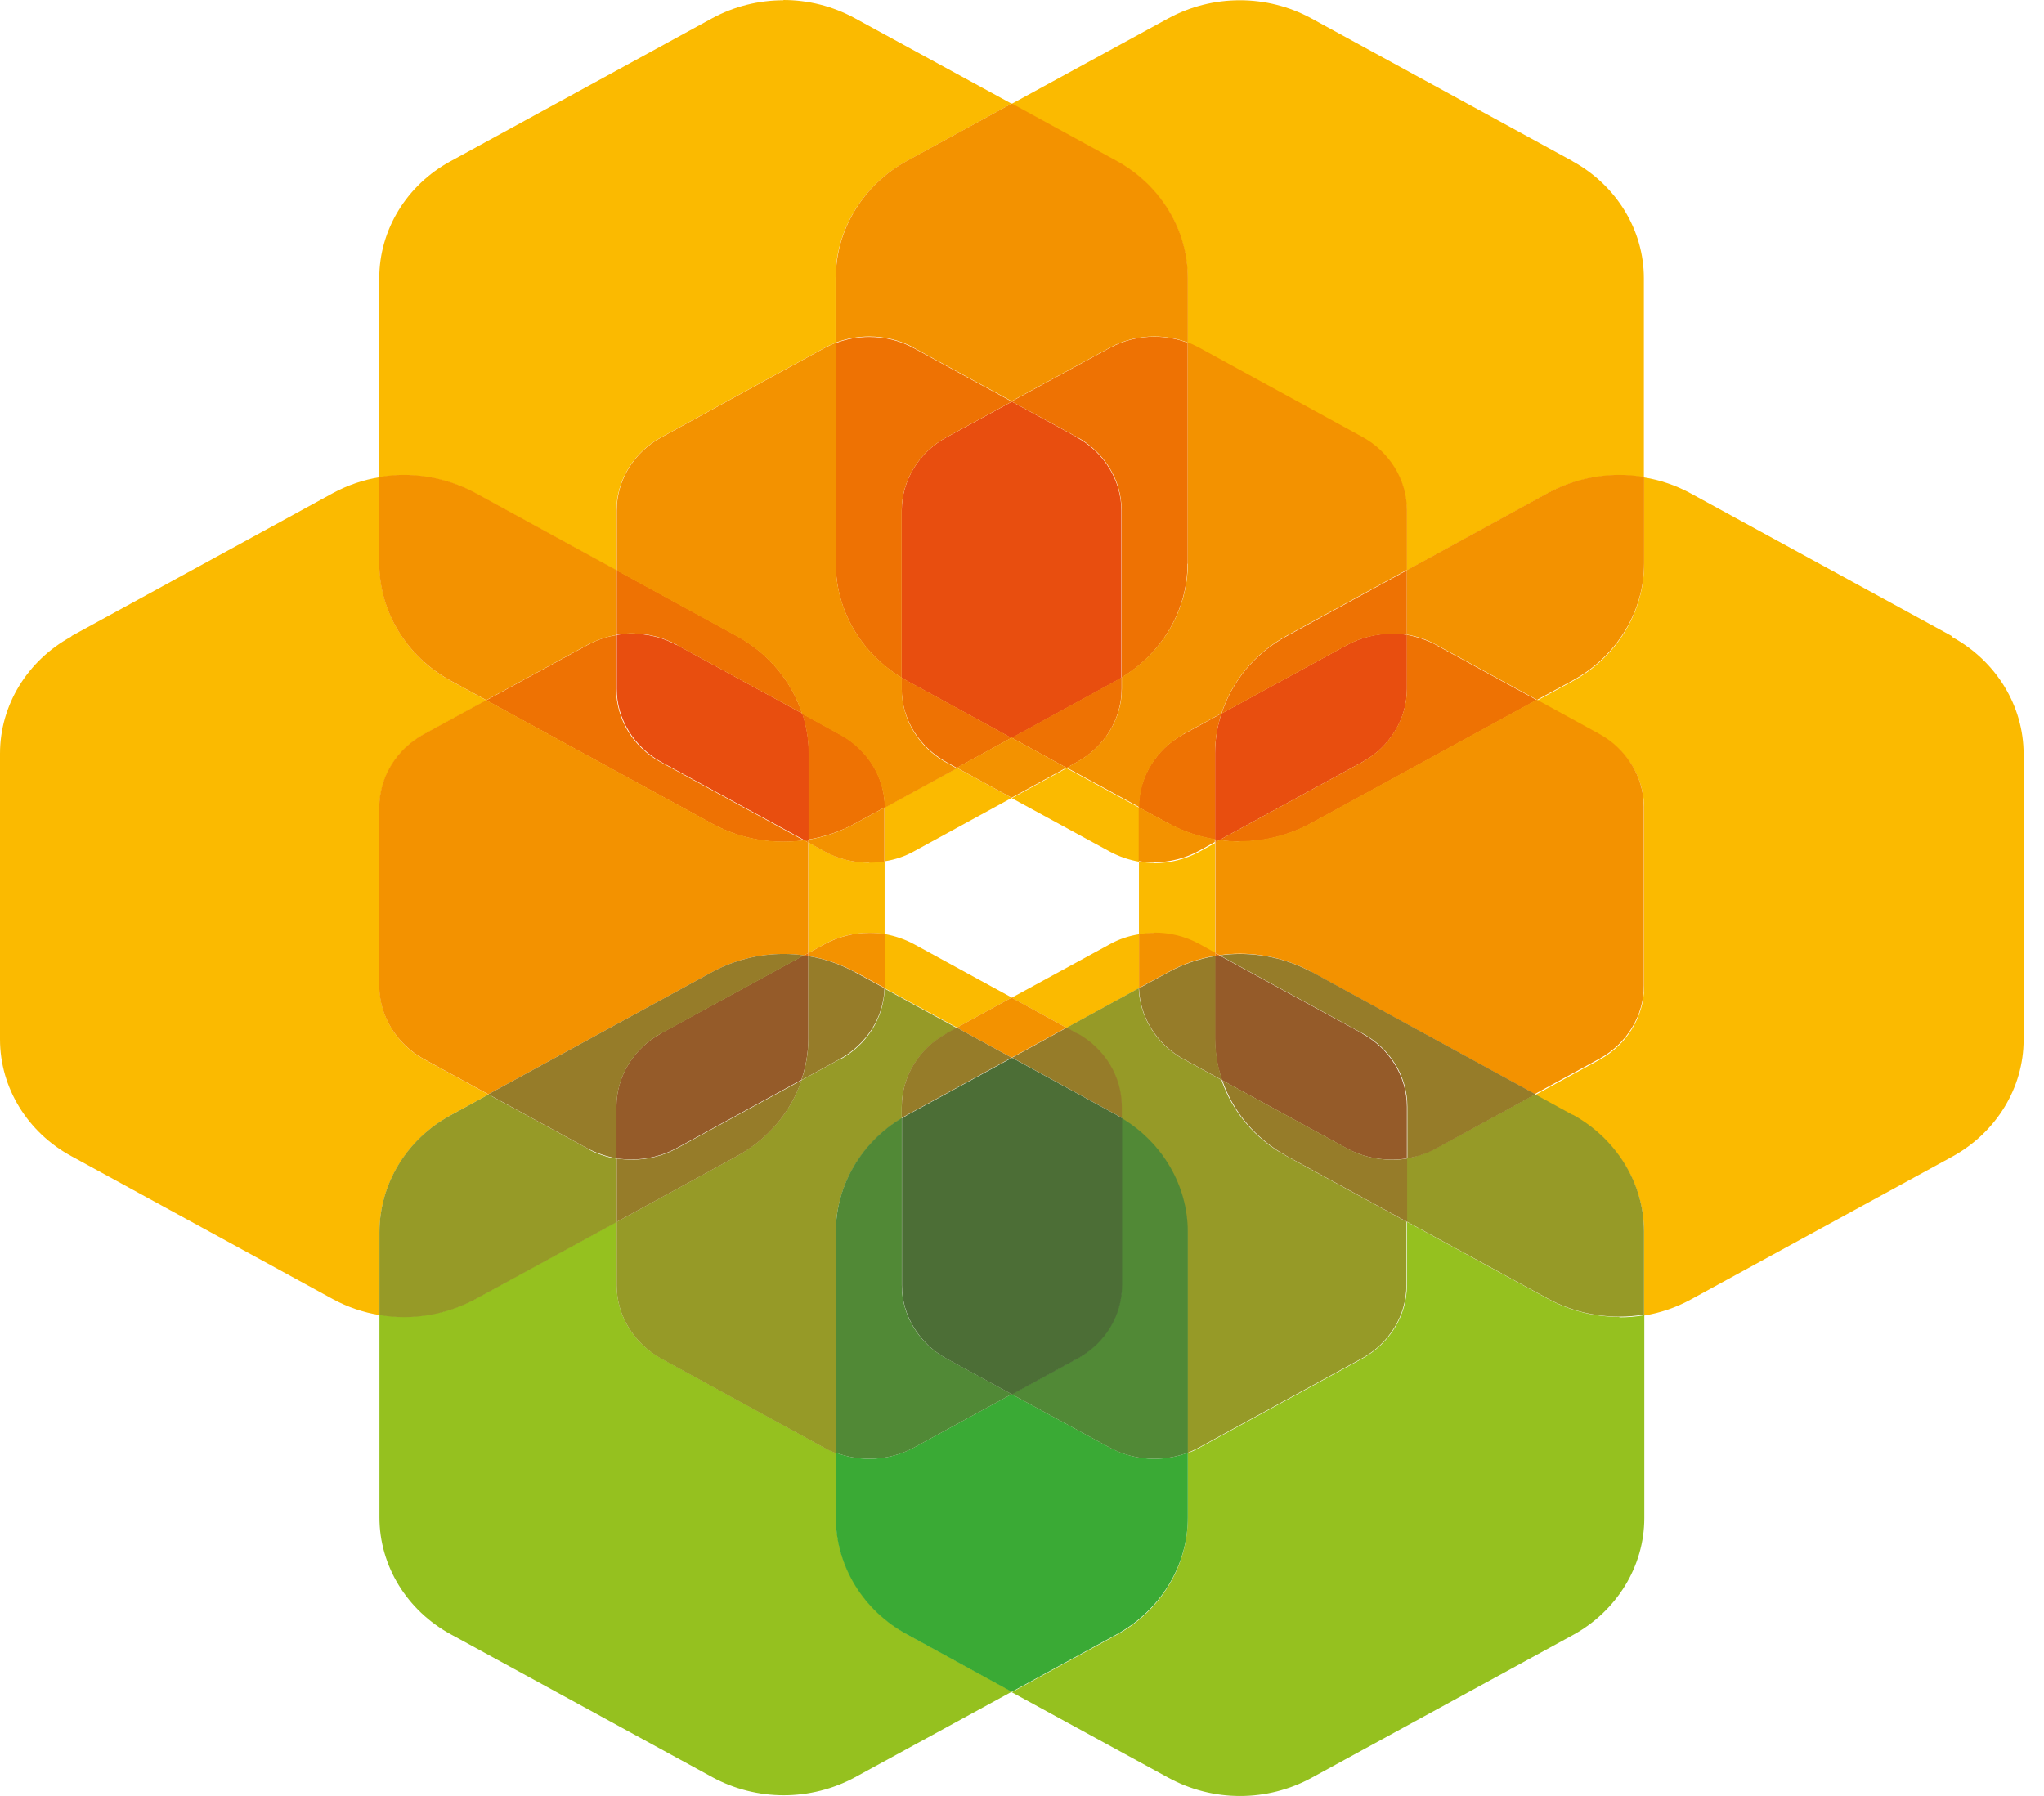
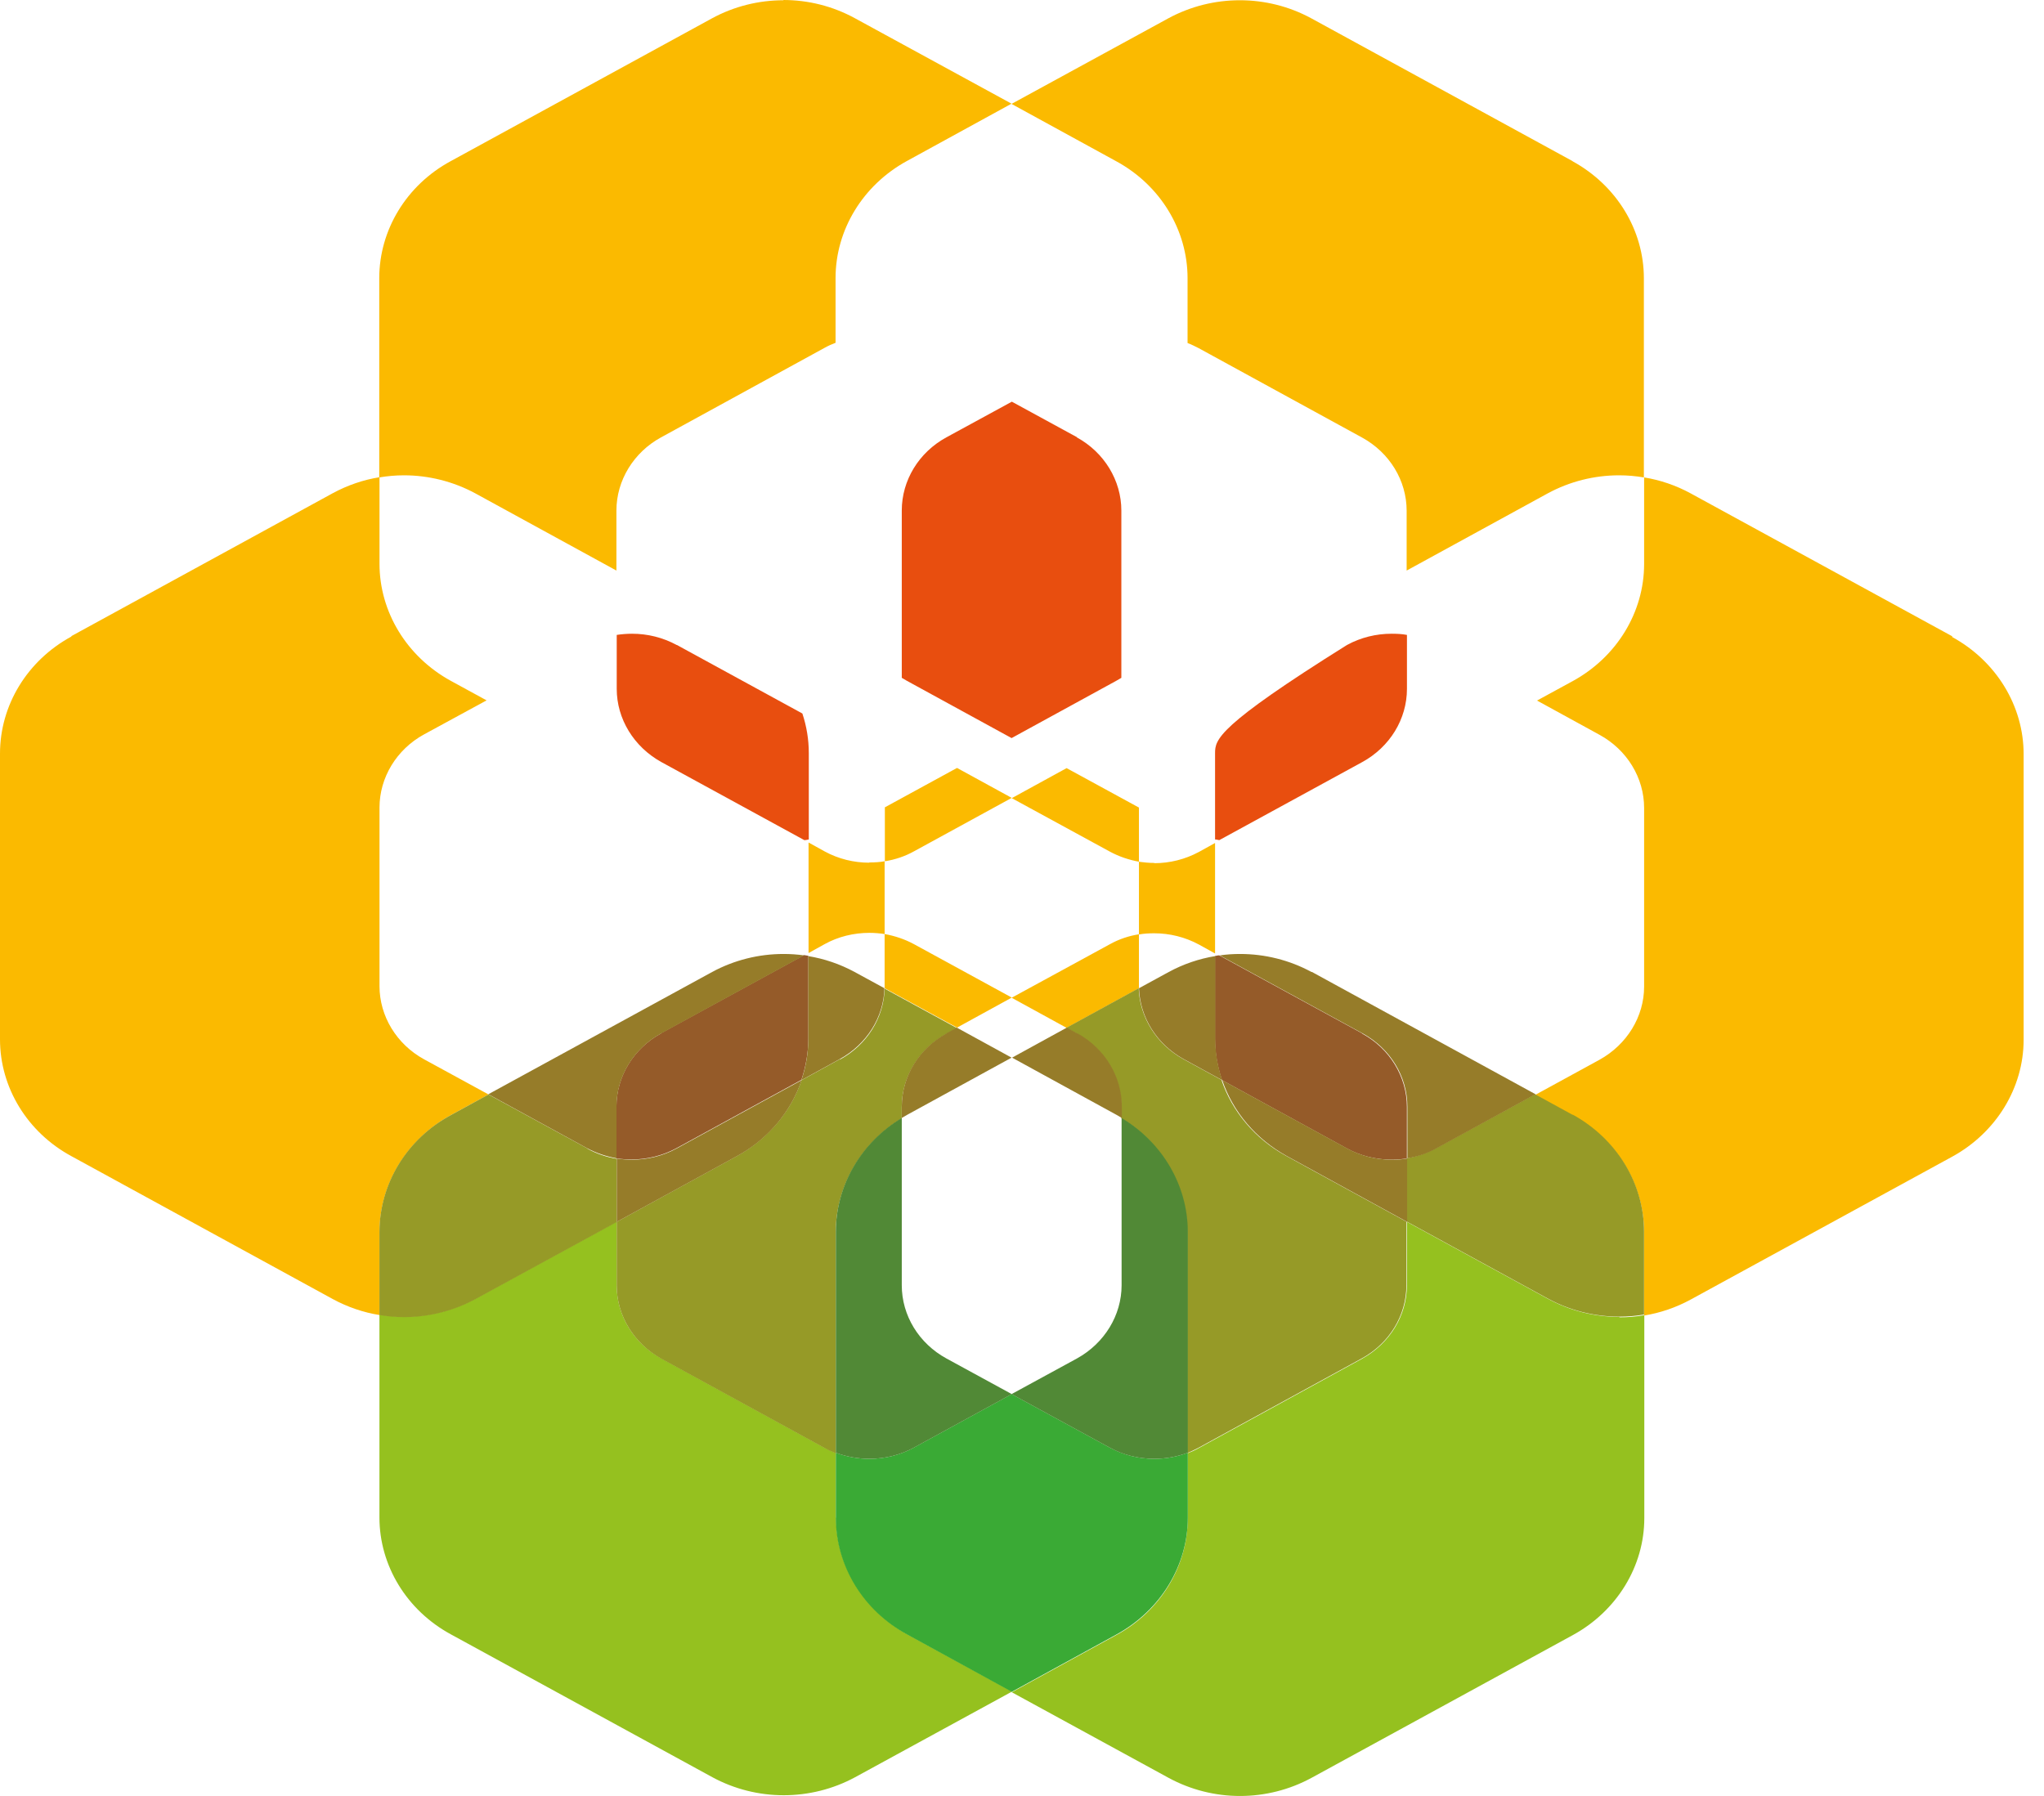
<svg xmlns="http://www.w3.org/2000/svg" width="33" height="29" viewBox="0 0 33 29" fill="none">
  <path d="M26.143 21.264C25.743 21.264 25.347 21.165 24.991 20.972L22.714 19.729V20.756C22.714 21.241 22.438 21.692 21.993 21.938L19.356 23.381C19.296 23.416 19.236 23.442 19.176 23.465V24.514C19.176 25.291 18.736 26.014 18.023 26.401L16.335 27.325L18.868 28.708C19.224 28.901 19.62 29 20.02 29C20.421 29 20.817 28.901 21.173 28.708L25.395 26.401C26.107 26.011 26.547 25.287 26.547 24.514V21.237C26.415 21.26 26.283 21.271 26.147 21.271L26.143 21.264ZM13.493 24.51V23.461C13.434 23.438 13.37 23.408 13.313 23.378L10.676 21.934C10.232 21.692 9.956 21.241 9.956 20.752V19.726L7.679 20.968C7.323 21.161 6.923 21.26 6.526 21.26C6.394 21.26 6.258 21.248 6.126 21.226V24.503C6.126 25.279 6.566 26.003 7.279 26.39L11.501 28.697C11.857 28.89 12.253 28.988 12.653 28.988C13.053 28.988 13.45 28.89 13.806 28.697L16.339 27.314L14.65 26.39C13.942 25.999 13.498 25.276 13.498 24.503L13.493 24.51Z" fill="#95C11F" />
  <path d="M16.335 22.51L14.755 23.374C14.535 23.495 14.283 23.556 14.034 23.556C13.85 23.556 13.67 23.522 13.494 23.457V24.507C13.494 25.283 13.934 26.007 14.647 26.393L16.335 27.318L18.024 26.393C18.736 26.003 19.177 25.28 19.177 24.507V23.457C19.005 23.522 18.82 23.556 18.636 23.556C18.388 23.556 18.14 23.495 17.916 23.374L16.331 22.51" fill="#3AAA35" />
-   <path d="M10.925 10.415C10.701 10.293 10.453 10.233 10.205 10.233C10.121 10.233 10.037 10.24 9.957 10.252V11.123C9.957 11.608 10.233 12.059 10.677 12.305L12.986 13.566C13.01 13.566 13.034 13.559 13.058 13.555V12.161C13.058 11.941 13.022 11.725 12.954 11.521L10.929 10.415H10.925ZM22.466 10.233C22.218 10.233 21.97 10.293 21.746 10.415L19.721 11.521C19.653 11.725 19.617 11.941 19.617 12.161V13.555C19.641 13.555 19.665 13.563 19.685 13.566L21.994 12.305C22.438 12.062 22.715 11.612 22.715 11.123V10.252C22.631 10.236 22.546 10.233 22.466 10.233ZM17.392 7.062L16.336 6.486L15.279 7.062C14.835 7.304 14.559 7.755 14.559 8.244V10.945C14.587 10.96 14.615 10.979 14.643 10.994L16.332 11.918L18.02 10.994C18.048 10.979 18.076 10.96 18.104 10.945V8.244C18.104 7.759 17.828 7.304 17.384 7.062H17.392Z" fill="#E84E0F" />
+   <path d="M10.925 10.415C10.701 10.293 10.453 10.233 10.205 10.233C10.121 10.233 10.037 10.24 9.957 10.252V11.123C9.957 11.608 10.233 12.059 10.677 12.305L12.986 13.566C13.01 13.566 13.034 13.559 13.058 13.555V12.161C13.058 11.941 13.022 11.725 12.954 11.521L10.929 10.415H10.925ZM22.466 10.233C22.218 10.233 21.97 10.293 21.746 10.415C19.653 11.725 19.617 11.941 19.617 12.161V13.555C19.641 13.555 19.665 13.563 19.685 13.566L21.994 12.305C22.438 12.062 22.715 11.612 22.715 11.123V10.252C22.631 10.236 22.546 10.233 22.466 10.233ZM17.392 7.062L16.336 6.486L15.279 7.062C14.835 7.304 14.559 7.755 14.559 8.244V10.945C14.587 10.96 14.615 10.979 14.643 10.994L16.332 11.918L18.02 10.994C18.048 10.979 18.076 10.96 18.104 10.945V8.244C18.104 7.759 17.828 7.304 17.384 7.062H17.392Z" fill="#E84E0F" />
  <path d="M14.282 15.086V15.957L15.451 16.593L16.335 16.108L14.755 15.245C14.607 15.165 14.447 15.112 14.282 15.082V15.086ZM16.335 16.112L17.22 16.597L18.388 15.957V15.086C18.224 15.112 18.064 15.165 17.916 15.248L16.331 16.112H16.335ZM14.034 13.93C13.786 13.93 13.538 13.87 13.314 13.748L13.054 13.604V15.389L13.314 15.245C13.534 15.123 13.786 15.063 14.034 15.063C14.118 15.063 14.202 15.07 14.282 15.082V13.907C14.202 13.922 14.118 13.926 14.034 13.926V13.93ZM16.335 12.884L15.451 12.4L14.286 13.036V13.907C14.45 13.881 14.611 13.828 14.759 13.745L16.339 12.881L16.335 12.884ZM18.388 13.911V13.04L17.22 12.403L16.335 12.888L17.92 13.752C18.068 13.832 18.228 13.885 18.392 13.915L18.388 13.911ZM31.518 10.274L27.296 7.967C27.06 7.838 26.804 7.751 26.544 7.709V9.107C26.544 9.884 26.104 10.608 25.391 10.998L24.815 11.312L25.824 11.865C26.268 12.108 26.544 12.559 26.544 13.047V15.93C26.544 16.415 26.268 16.866 25.824 17.112L24.783 17.681L25.391 18.014C26.104 18.401 26.544 19.124 26.544 19.904V21.242C26.804 21.2 27.06 21.113 27.296 20.984L31.518 18.677C32.23 18.287 32.671 17.563 32.671 16.79V12.176C32.671 11.399 32.23 10.676 31.518 10.286V10.274ZM25.391 2.603L21.169 0.295C20.813 0.102 20.417 0.004 20.017 0.004C19.617 0.004 19.221 0.102 18.864 0.295L16.331 1.678L18.02 2.603C18.732 2.989 19.173 3.713 19.173 4.493V5.539C19.233 5.561 19.293 5.592 19.353 5.622L21.99 7.065C22.434 7.308 22.71 7.759 22.71 8.247V9.213L24.987 7.967C25.343 7.774 25.739 7.675 26.14 7.675C26.276 7.675 26.408 7.687 26.54 7.709V4.493C26.54 3.716 26.1 2.993 25.387 2.603H25.391ZM12.65 0.004C12.249 0.004 11.853 0.102 11.497 0.295L7.275 2.603C6.563 2.989 6.123 3.713 6.123 4.493V7.709C6.255 7.687 6.387 7.675 6.523 7.675C6.919 7.675 7.319 7.774 7.675 7.967L9.952 9.213V8.244C9.952 7.759 10.229 7.304 10.673 7.062L13.31 5.618C13.37 5.584 13.43 5.558 13.49 5.535V4.489C13.49 3.713 13.93 2.989 14.643 2.599L16.331 1.674L13.798 0.292C13.442 0.098 13.046 0 12.646 0L12.65 0.004ZM1.153 10.278C0.44 10.665 0 11.388 0 12.168V16.783C0 17.559 0.44 18.283 1.153 18.669L5.374 20.977C5.611 21.105 5.867 21.193 6.127 21.234V19.897C6.127 19.12 6.567 18.397 7.279 18.006L7.888 17.673L6.847 17.105C6.403 16.862 6.127 16.408 6.127 15.923V13.04C6.127 12.555 6.403 12.1 6.847 11.858L7.856 11.309L7.279 10.994C6.567 10.604 6.127 9.88 6.127 9.104V7.706C5.867 7.747 5.611 7.835 5.374 7.963L1.153 10.271V10.278ZM18.636 13.934C18.552 13.934 18.468 13.926 18.388 13.915V15.089C18.472 15.074 18.552 15.07 18.636 15.07C18.884 15.07 19.133 15.131 19.357 15.252L19.617 15.396V13.612L19.357 13.756C19.133 13.877 18.884 13.938 18.636 13.938V13.934Z" fill="#FBBA00" />
  <path d="M9.484 18.544L7.887 17.673L7.279 18.006C6.566 18.392 6.126 19.116 6.126 19.896V21.234C6.258 21.257 6.39 21.268 6.526 21.268C6.923 21.268 7.323 21.169 7.679 20.976L9.956 19.734V18.711C9.792 18.684 9.632 18.631 9.484 18.548V18.544ZM13.562 17.101L12.941 17.442C12.769 17.949 12.401 18.389 11.901 18.665L9.956 19.73V20.756C9.956 21.241 10.232 21.692 10.676 21.939L13.313 23.382C13.373 23.416 13.434 23.442 13.493 23.465V19.9C13.493 19.154 13.902 18.457 14.558 18.059V17.877C14.558 17.392 14.834 16.938 15.278 16.695L15.45 16.601L14.282 15.964C14.27 16.434 13.998 16.87 13.562 17.108V17.101ZM19.728 17.442L19.104 17.101C18.672 16.862 18.4 16.426 18.384 15.957L17.215 16.597L17.383 16.692C17.828 16.934 18.104 17.385 18.104 17.873V18.059C18.764 18.457 19.168 19.154 19.168 19.896V23.462C19.228 23.439 19.288 23.408 19.348 23.378L21.985 21.935C22.43 21.692 22.706 21.241 22.706 20.753V19.726L20.761 18.662C20.261 18.389 19.892 17.945 19.72 17.438L19.728 17.442ZM25.391 18.002L24.783 17.669L23.186 18.54C23.038 18.62 22.878 18.673 22.714 18.703V19.726L24.991 20.969C25.347 21.162 25.743 21.26 26.143 21.26C26.279 21.26 26.411 21.249 26.543 21.226V19.889C26.543 19.112 26.103 18.389 25.391 17.998V18.002Z" fill="#969A27" />
  <path d="M14.559 20.753V18.052C13.898 18.45 13.494 19.147 13.494 19.893V23.458C13.666 23.522 13.85 23.556 14.034 23.556C14.283 23.556 14.535 23.496 14.755 23.375L16.335 22.511L15.279 21.935C14.835 21.692 14.559 21.242 14.559 20.753ZM18.108 18.052V20.753C18.108 21.238 17.832 21.689 17.388 21.935L16.331 22.511L17.916 23.375C18.136 23.496 18.388 23.556 18.636 23.556C18.82 23.556 19.005 23.522 19.177 23.458V19.893C19.177 19.147 18.773 18.453 18.112 18.055L18.108 18.052Z" fill="#518936" />
-   <path d="M13.562 11.857L12.95 11.52C13.018 11.725 13.054 11.941 13.054 12.161V13.555C13.314 13.513 13.57 13.426 13.806 13.297L14.286 13.036C14.286 12.551 14.01 12.1 13.566 11.857H13.562ZM14.558 10.941V11.123C14.558 11.607 14.834 12.058 15.279 12.305L15.447 12.399L16.331 11.914L14.642 10.99C14.614 10.975 14.586 10.956 14.558 10.941ZM13.05 15.438V15.388L12.982 15.426C13.006 15.426 13.03 15.434 13.05 15.438ZM9.952 11.126V10.255C9.788 10.281 9.628 10.335 9.48 10.418L7.851 11.308L11.497 13.301C11.853 13.494 12.249 13.593 12.649 13.593C12.761 13.593 12.87 13.585 12.978 13.57L10.669 12.308C10.224 12.066 9.948 11.615 9.948 11.126H9.952ZM13.05 13.604V13.555C13.026 13.559 13.002 13.562 12.978 13.566L13.05 13.604ZM10.925 10.414L12.95 11.52C12.781 11.001 12.409 10.55 11.901 10.27L9.956 9.206V10.247C10.04 10.232 10.124 10.228 10.204 10.228C10.453 10.228 10.701 10.289 10.925 10.41V10.414ZM15.279 7.061L16.335 6.485L14.754 5.622C14.534 5.5 14.282 5.44 14.034 5.44C13.85 5.44 13.67 5.474 13.494 5.538V9.107C13.494 9.853 13.902 10.547 14.558 10.944V8.243C14.558 7.758 14.834 7.304 15.279 7.061ZM16.335 11.914L17.22 12.399L17.388 12.305C17.832 12.062 18.108 11.611 18.108 11.123V10.937C18.08 10.956 18.052 10.971 18.024 10.986L16.335 11.911V11.914ZM22.466 10.232C22.55 10.232 22.634 10.24 22.714 10.251V9.209L20.769 10.274C20.261 10.55 19.889 11.001 19.721 11.524L21.745 10.418C21.966 10.297 22.218 10.236 22.466 10.236V10.232ZM23.186 10.414C23.038 10.335 22.878 10.281 22.714 10.251V11.123C22.714 11.607 22.438 12.058 21.994 12.305L19.685 13.566C19.793 13.581 19.905 13.589 20.013 13.589C20.413 13.589 20.809 13.49 21.165 13.297L24.811 11.304L23.182 10.414H23.186ZM19.721 11.52L19.104 11.857C18.66 12.1 18.384 12.551 18.384 13.036L18.864 13.297C19.1 13.426 19.357 13.513 19.617 13.555V12.161C19.617 11.941 19.653 11.725 19.721 11.52ZM19.176 9.103V5.535C19.004 5.47 18.82 5.436 18.636 5.436C18.388 5.436 18.14 5.497 17.916 5.618L16.331 6.482L17.388 7.057C17.832 7.3 18.108 7.751 18.108 8.239V10.941C18.768 10.543 19.172 9.846 19.172 9.103H19.176ZM19.621 13.604L19.689 13.566C19.665 13.566 19.641 13.559 19.621 13.555V13.604ZM19.621 15.438C19.645 15.438 19.669 15.43 19.689 15.426L19.621 15.388V15.438Z" fill="#EE7203" />
  <path d="M10.672 16.687C10.228 16.93 9.952 17.381 9.952 17.869V18.703C10.036 18.718 10.12 18.722 10.2 18.722C10.448 18.722 10.697 18.661 10.921 18.54L12.938 17.437C13.009 17.225 13.05 17.002 13.05 16.771V15.433C13.025 15.43 13.002 15.426 12.982 15.422L10.672 16.683V16.687ZM21.994 16.687L19.684 15.426C19.66 15.426 19.637 15.433 19.616 15.437V16.774C19.616 17.002 19.657 17.229 19.729 17.441L21.745 18.544C21.965 18.665 22.218 18.725 22.466 18.725C22.55 18.725 22.634 18.718 22.714 18.706V17.873C22.714 17.388 22.438 16.933 21.994 16.691V16.687Z" fill="#955B29" />
-   <path d="M12.65 13.589C12.25 13.589 11.854 13.491 11.498 13.298L7.852 11.305L6.843 11.854C6.399 12.097 6.123 12.547 6.123 13.036V15.919C6.123 16.404 6.399 16.855 6.843 17.101L7.884 17.669L11.498 15.696C11.854 15.502 12.25 15.404 12.65 15.404C12.762 15.404 12.87 15.412 12.982 15.427L13.05 15.389V13.604L12.978 13.567C12.87 13.582 12.758 13.589 12.65 13.589ZM18.637 15.063C18.553 15.063 18.469 15.071 18.389 15.082V15.953L18.869 15.692C19.105 15.563 19.361 15.476 19.621 15.434V15.385L19.361 15.241C19.137 15.12 18.889 15.059 18.641 15.059L18.637 15.063ZM13.05 13.555V13.604L13.31 13.748C13.53 13.87 13.783 13.93 14.031 13.93C14.115 13.93 14.199 13.923 14.279 13.911V13.04L13.799 13.301C13.562 13.43 13.306 13.517 13.046 13.559L13.05 13.555ZM15.447 16.594L16.332 17.078L17.216 16.594L16.332 16.109L15.447 16.594ZM14.751 5.615L16.332 6.478L17.916 5.615C18.136 5.493 18.389 5.433 18.637 5.433C18.821 5.433 19.005 5.467 19.177 5.531V4.486C19.177 3.709 18.737 2.985 18.024 2.595L16.336 1.671L14.647 2.595C13.938 2.982 13.494 3.705 13.494 4.486V5.531C13.666 5.467 13.851 5.433 14.035 5.433C14.283 5.433 14.535 5.493 14.755 5.615H14.751ZM13.803 15.692L14.283 15.953V15.082C14.203 15.067 14.119 15.063 14.035 15.063C13.787 15.063 13.538 15.124 13.314 15.245L13.054 15.389V15.438C13.314 15.48 13.57 15.567 13.806 15.696L13.803 15.692ZM9.953 10.248V9.206L7.676 7.96C7.32 7.767 6.919 7.668 6.523 7.668C6.391 7.668 6.255 7.679 6.123 7.702V9.1C6.123 9.877 6.563 10.6 7.276 10.991L7.852 11.305L9.481 10.415C9.629 10.335 9.789 10.282 9.953 10.252V10.248ZM18.865 13.294L18.384 13.032V13.904C18.469 13.919 18.549 13.923 18.633 13.923C18.881 13.923 19.129 13.862 19.353 13.741L19.613 13.597V13.548C19.353 13.506 19.097 13.419 18.861 13.29L18.865 13.294ZM20.017 13.586C19.905 13.586 19.797 13.578 19.689 13.563L19.621 13.601V15.385L19.689 15.423C19.797 15.408 19.909 15.4 20.017 15.4C20.417 15.4 20.814 15.499 21.17 15.692L24.779 17.666L25.82 17.097C26.264 16.855 26.54 16.4 26.54 15.915V13.032C26.54 12.547 26.264 12.093 25.82 11.85L24.811 11.297L21.166 13.29C20.81 13.483 20.413 13.582 20.013 13.582L20.017 13.586ZM26.544 9.1V7.702C26.412 7.679 26.28 7.668 26.144 7.668C25.744 7.668 25.348 7.767 24.991 7.96L22.715 9.206V10.248C22.878 10.274 23.039 10.328 23.187 10.411L24.815 11.301L25.392 10.987C26.104 10.597 26.544 9.873 26.544 9.096V9.1ZM15.447 12.396L16.332 12.881L17.216 12.396L16.332 11.911L15.447 12.396ZM19.105 11.854L19.721 11.517C19.889 10.998 20.261 10.547 20.77 10.267L22.715 9.202V8.236C22.715 7.751 22.438 7.297 21.994 7.054L19.357 5.611C19.297 5.581 19.237 5.55 19.177 5.528V9.096C19.177 9.839 18.773 10.536 18.112 10.934V11.119C18.112 11.604 17.836 12.055 17.392 12.301L17.224 12.396L18.392 13.032C18.392 12.547 18.669 12.097 19.113 11.854H19.105ZM14.559 11.123V10.941C13.899 10.543 13.494 9.846 13.494 9.104V5.535C13.434 5.558 13.37 5.588 13.314 5.618L10.677 7.062C10.233 7.304 9.957 7.755 9.957 8.244V9.214L11.902 10.278C12.41 10.555 12.782 11.006 12.95 11.528L13.562 11.866C14.007 12.108 14.283 12.559 14.283 13.044L15.447 12.407L15.279 12.313C14.835 12.07 14.559 11.619 14.559 11.131V11.123Z" fill="#F39200" />
  <path d="M13.05 15.438V16.775C13.05 17.003 13.01 17.23 12.938 17.442L13.558 17.101C13.991 16.862 14.267 16.427 14.279 15.957L13.798 15.695C13.562 15.567 13.306 15.48 13.046 15.438H13.05ZM15.279 16.688C14.835 16.931 14.559 17.381 14.559 17.87V18.052C14.587 18.037 14.615 18.018 14.643 18.003L16.332 17.078L15.447 16.593L15.275 16.688H15.279ZM10.205 18.726C10.121 18.726 10.037 18.719 9.957 18.707V19.73L11.902 18.666C12.402 18.393 12.77 17.95 12.942 17.442L10.925 18.544C10.701 18.666 10.453 18.726 10.205 18.726ZM10.673 16.688L12.982 15.427C12.87 15.411 12.762 15.404 12.65 15.404C12.25 15.404 11.854 15.502 11.497 15.695L7.884 17.669L9.48 18.541C9.629 18.62 9.789 18.673 9.953 18.703V17.87C9.953 17.385 10.229 16.931 10.673 16.688ZM17.392 16.688L17.224 16.593L16.34 17.078L18.028 18.003C18.056 18.018 18.084 18.037 18.112 18.052V17.866C18.112 17.381 17.836 16.927 17.392 16.684V16.688ZM19.621 15.438C19.361 15.48 19.105 15.567 18.869 15.695L18.389 15.957C18.404 16.427 18.677 16.862 19.109 17.101L19.733 17.442C19.661 17.23 19.621 17.006 19.621 16.775V15.438ZM21.174 15.695C20.818 15.502 20.421 15.404 20.021 15.404C19.909 15.404 19.801 15.411 19.693 15.427L22.002 16.688C22.446 16.931 22.722 17.381 22.722 17.87V18.703C22.887 18.677 23.047 18.624 23.195 18.541L24.791 17.669L21.182 15.695H21.174ZM21.75 18.544L19.733 17.442C19.905 17.95 20.273 18.389 20.774 18.666L22.718 19.73V18.707C22.634 18.723 22.55 18.726 22.47 18.726C22.222 18.726 21.974 18.666 21.75 18.544Z" fill="#967C29" />
-   <path d="M16.335 17.082L14.646 18.006C14.618 18.022 14.59 18.041 14.562 18.056V20.757C14.562 21.242 14.838 21.693 15.283 21.939L16.339 22.515L17.395 21.939C17.84 21.696 18.116 21.245 18.116 20.757V18.056C18.088 18.041 18.06 18.022 18.032 18.006L16.343 17.082" fill="#4C6E36" />
</svg>